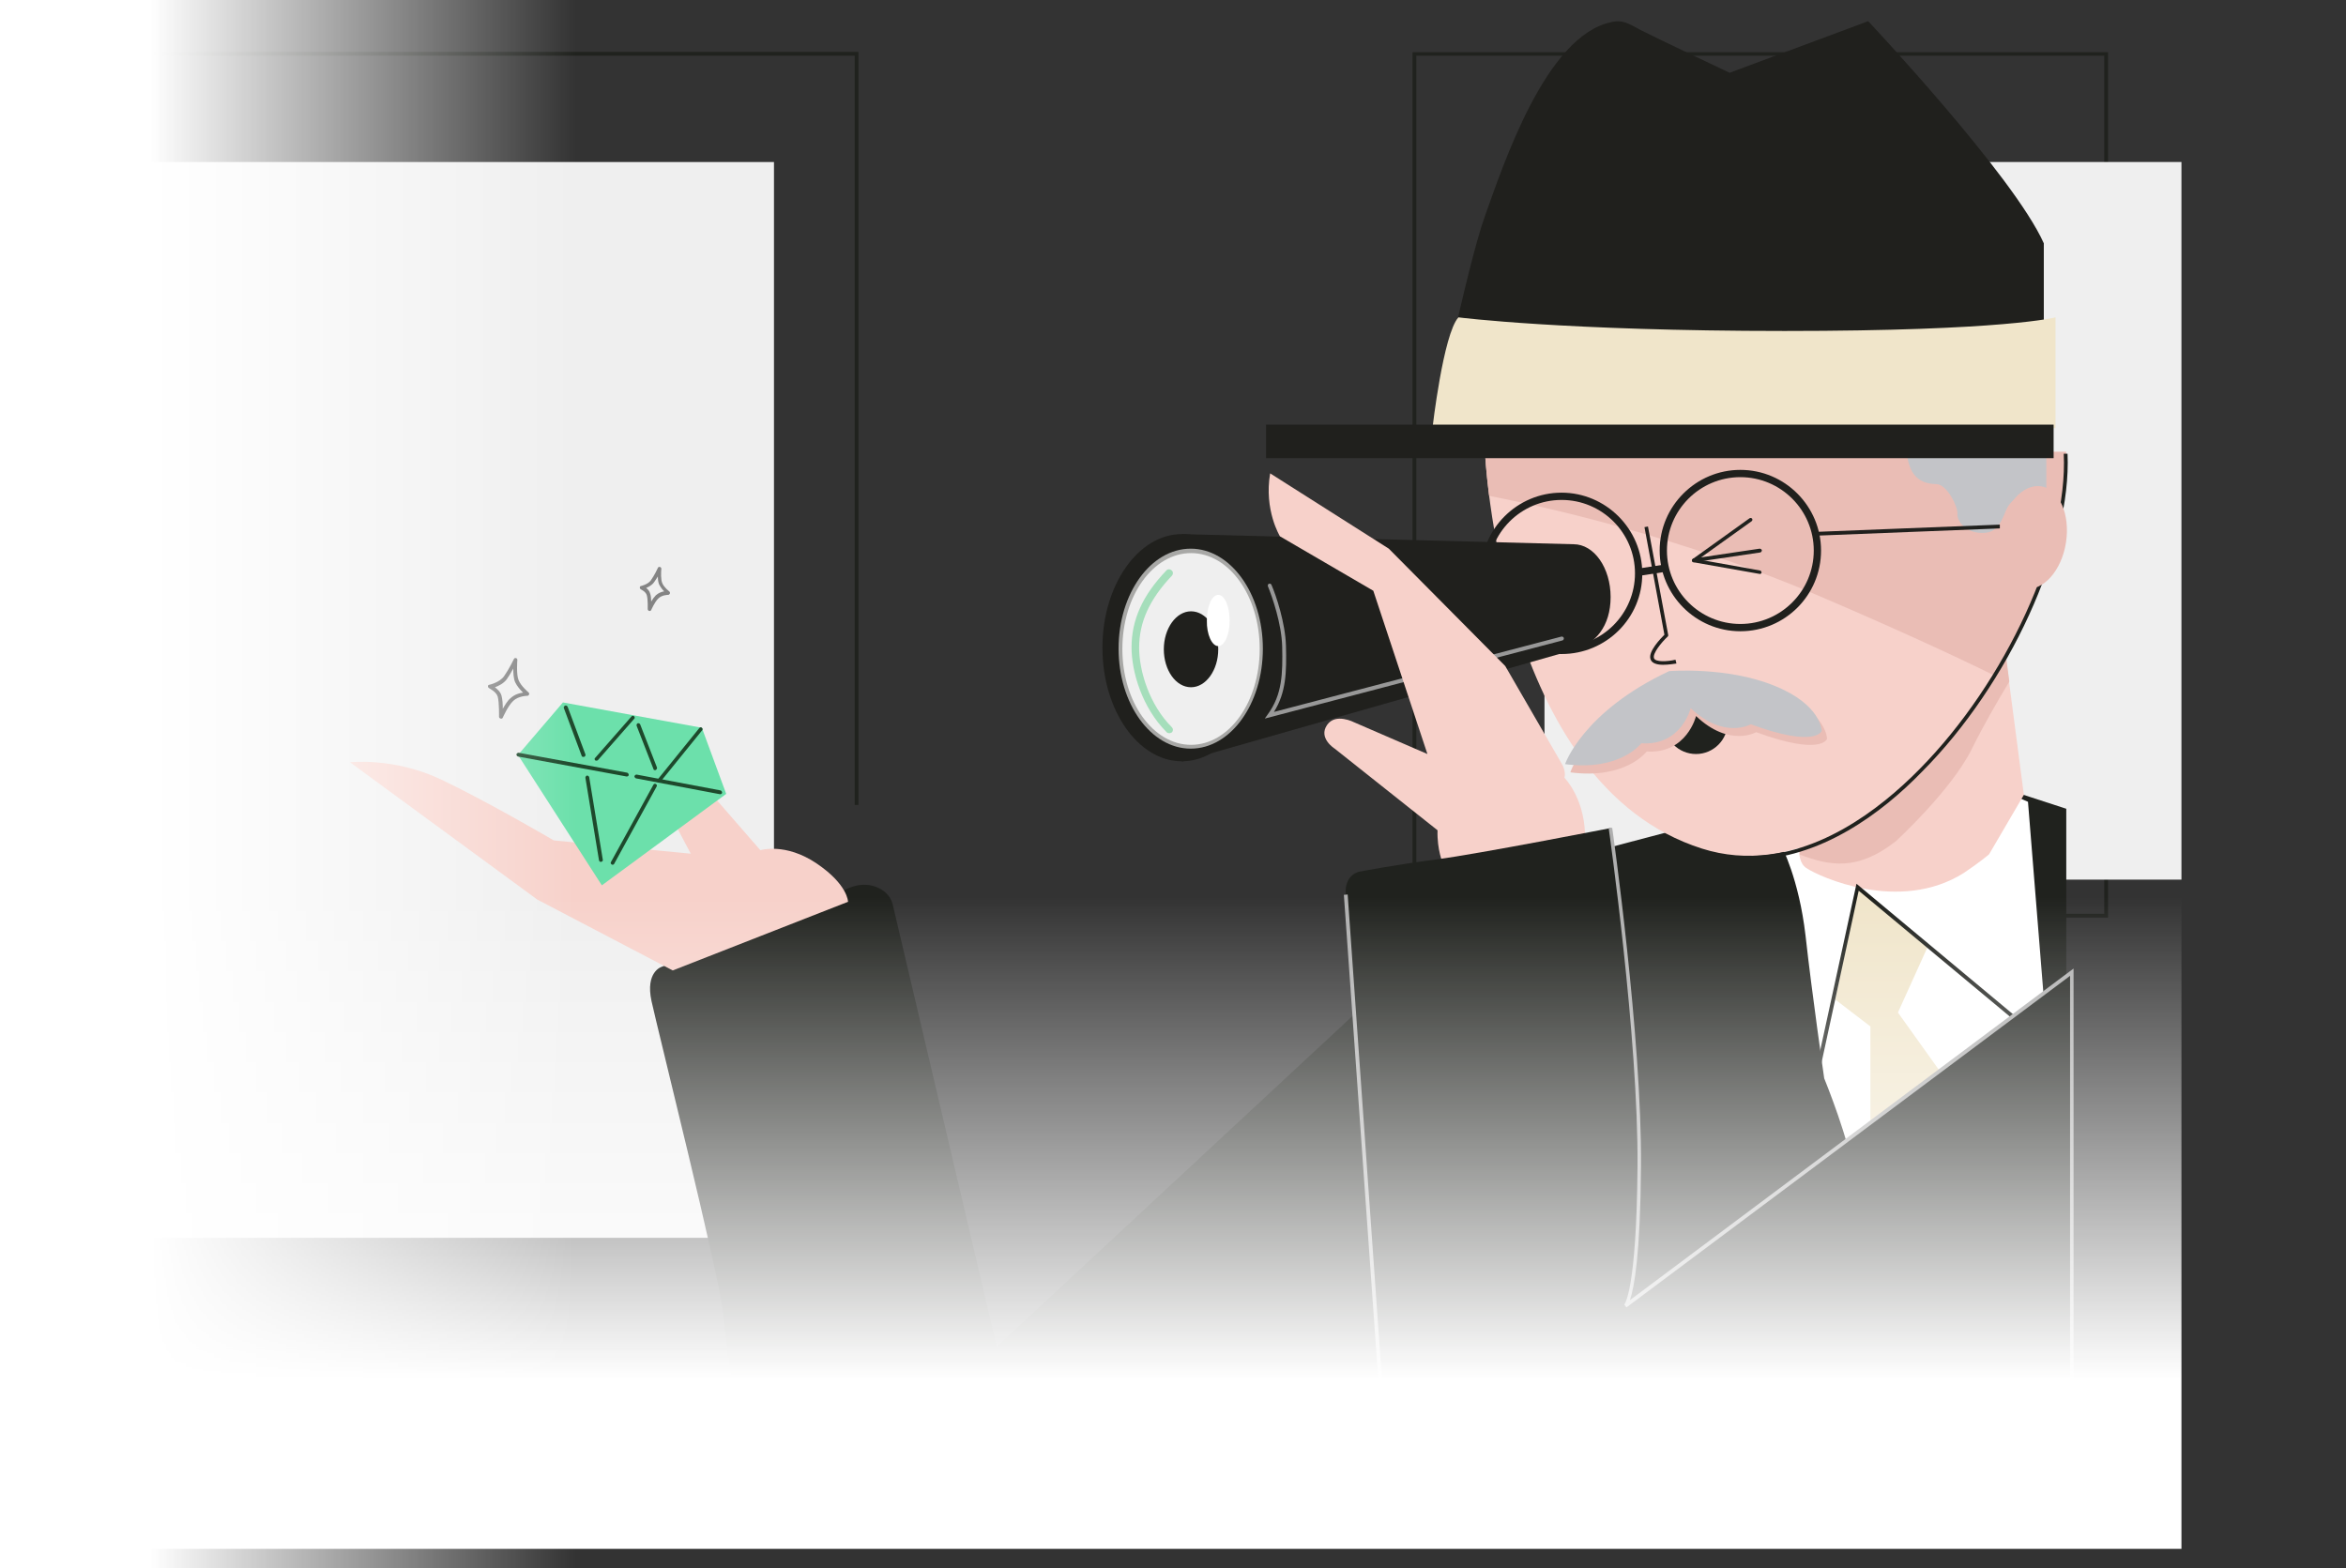
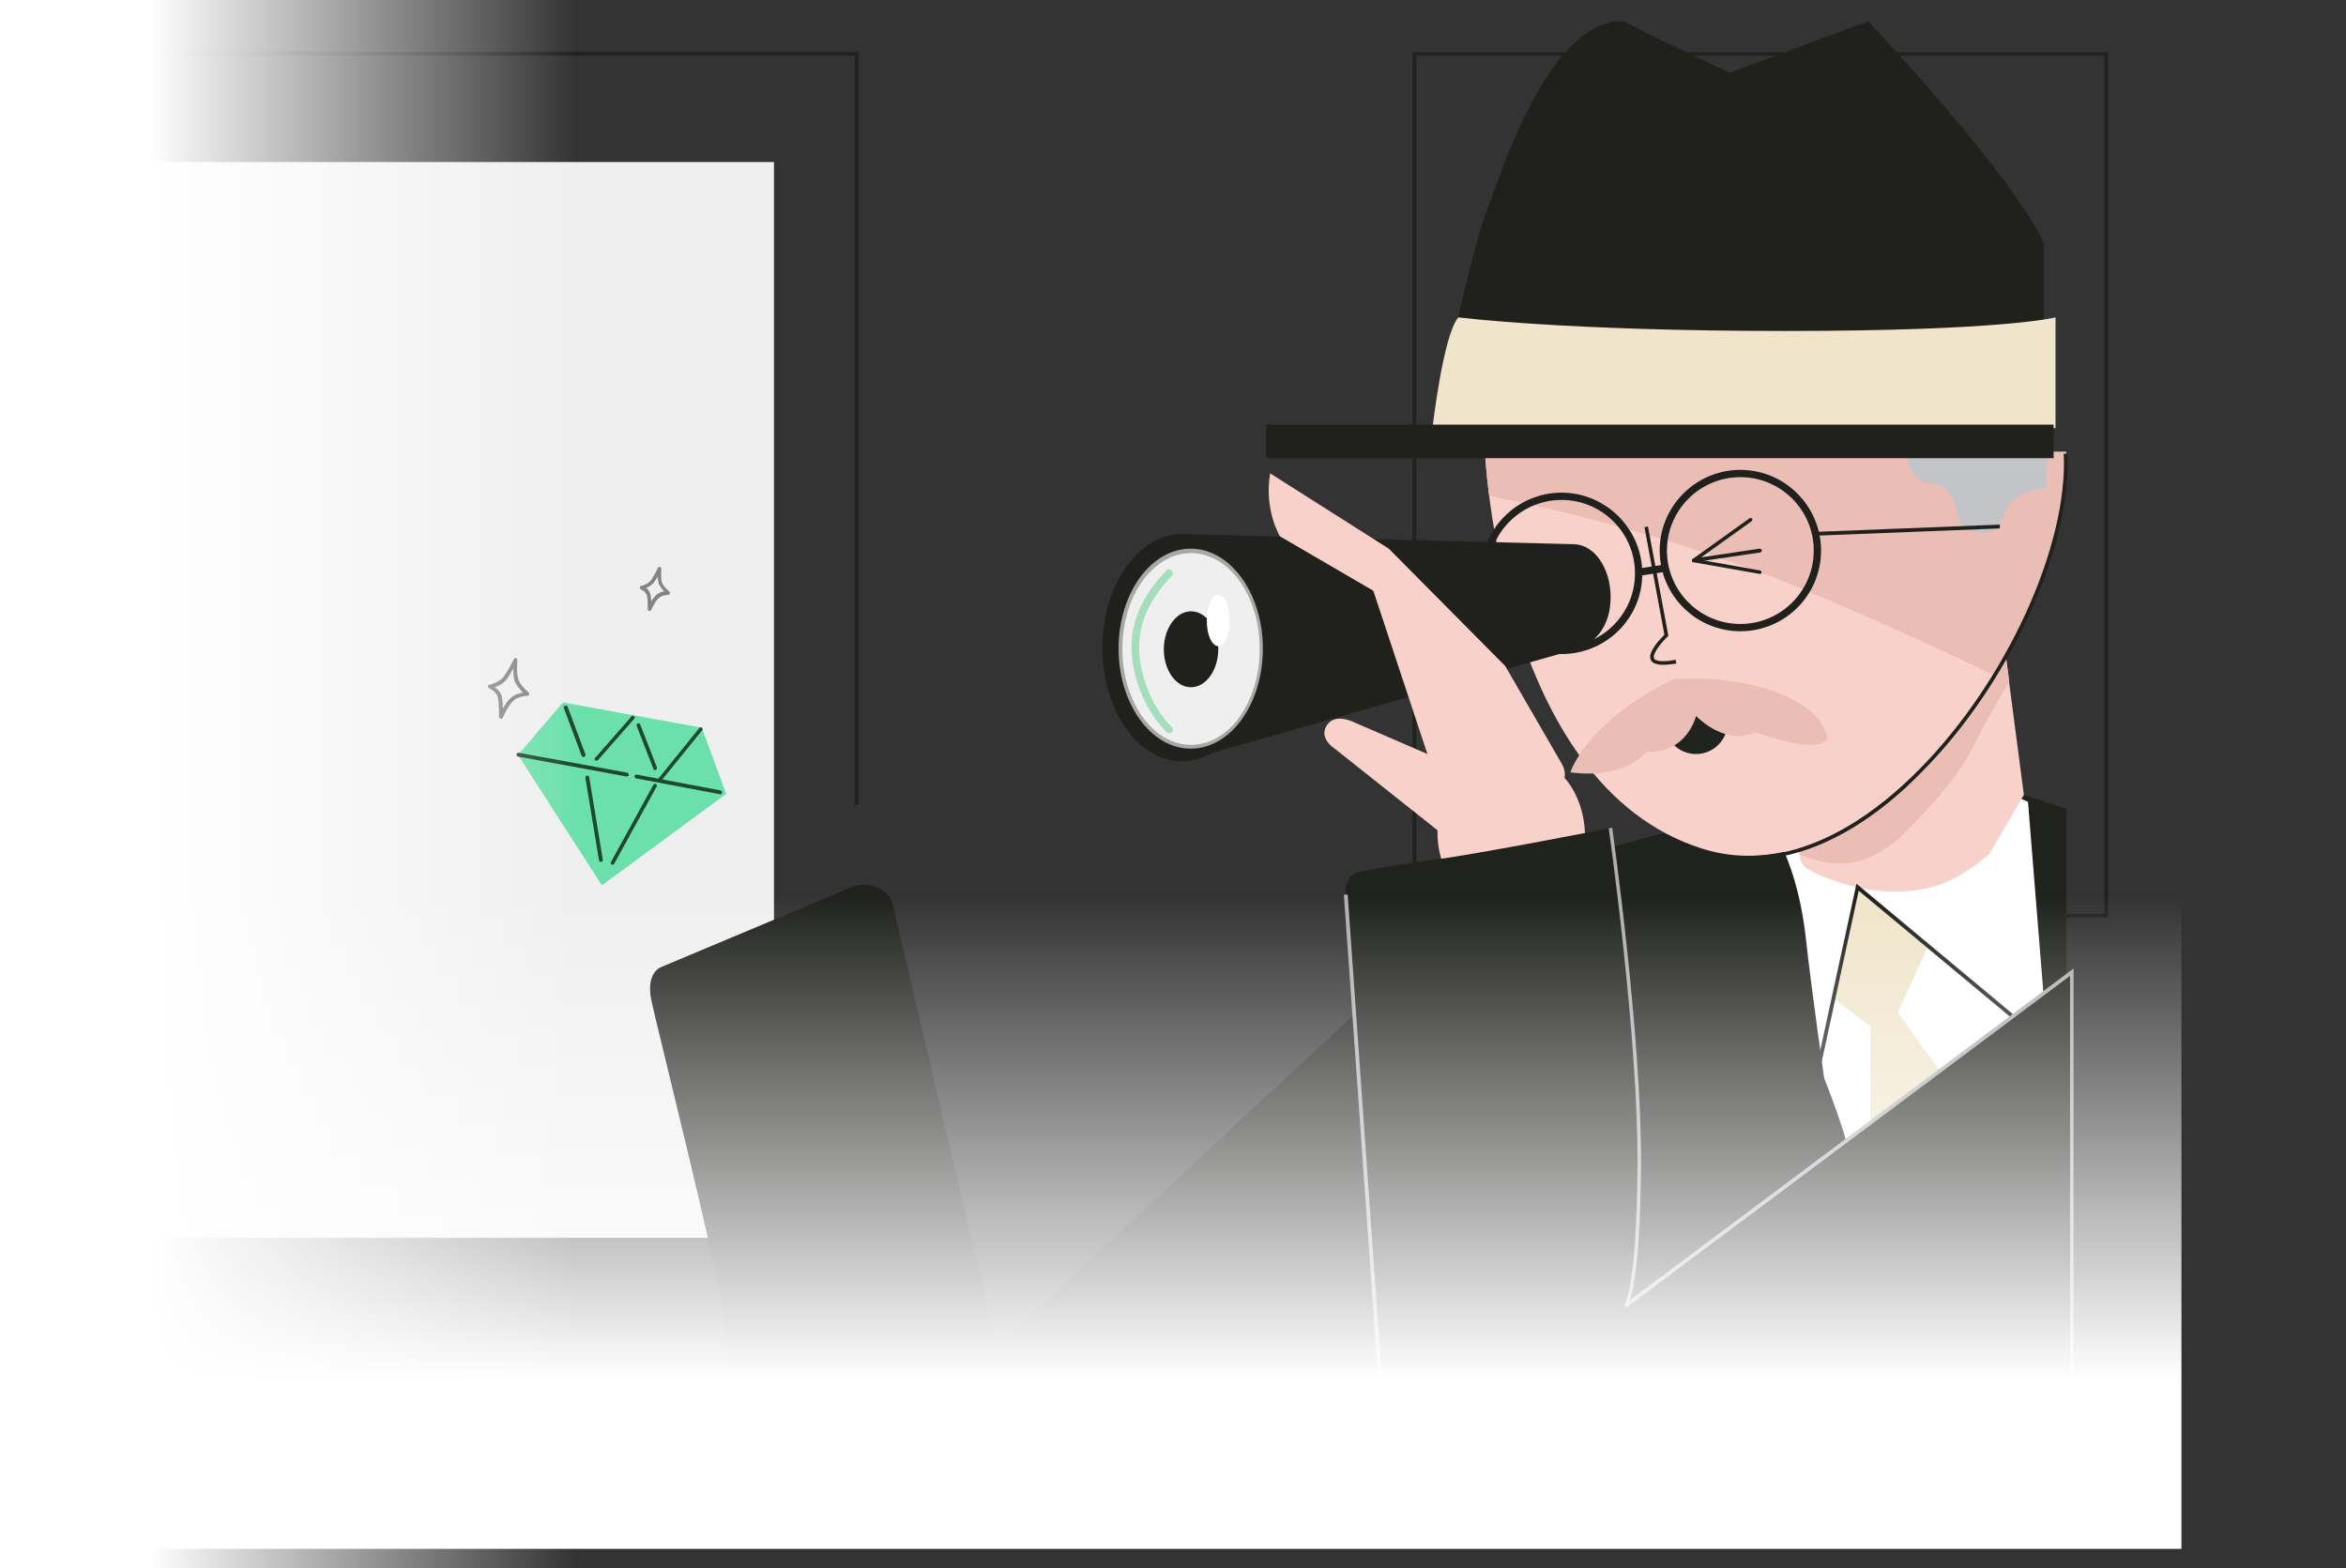
<svg xmlns="http://www.w3.org/2000/svg" version="1.1" id="Layer_1" x="0px" y="0px" viewBox="0 0 741.4 495.6" style="enable-background:new 0 0 741.4 495.6;" xml:space="preserve">
  <rect x="0" y="0" width="741.4" height="495.6" fill="#333333" stroke="none" />
  <style type="text/css">
	.st0{fill:#EFEFEF;}
	.st1{fill:#20221E;}
	.st2{fill:#FFFFFF;}
	.st3{fill:#20201D;}
	.st4{fill:#F7D1CA;}
	.st5{fill:#EABDB5;}
	.st6{fill:#F0E5CA;}
	.st7{fill:#C3C4C8;}
	.st8{fill:#A8A8A6;}
	.st9{fill-rule:evenodd;clip-rule:evenodd;fill:#989898;}
	.st10{fill:#6CE0AB;}
	.st11{fill:#1E492C;}
	.st12{fill:#848484;}
	.st13{fill:none;stroke:#20221E;stroke-width:0.5;stroke-miterlimit:10;}
	.st14{fill:#AFAFAF;}
	.st15{fill:#A5DEBB;}
	.st16{fill:url(#SVGID_1_);}
	.st17{fill:url(#SVGID_00000132058638354150065990000010192042439536758443_);}
</style>
  <path class="st0" d="M244.6,51.2H43.3v340h201.3V51.2z" />
  <path class="st1" d="M666.1,290H446.4V16.5h219.8V290z M447.6,288.8H665V17.6H447.6V288.8z" />
-   <path class="st0" d="M689.4,51.2H488.1v226.8h201.3V51.2z" />
  <path class="st1" d="M536.8,260.4l-61.5,16.2L315,425.6l-32.8-139.4c0,0-0.5-4.2-5.6-6s-9.9,1.2-9.9,1.2L209,305.6  c0,0-5.1,1.6-3.1,10.8c2,9.2,21,85.1,22.5,97.8c1.5,12.7,2.7,26.3,6,33.4c3.3,7.1,8.8,38.9,8.8,38.9h120.2l76.6-47.4V482H653V255.6  l-29.5-9.6L536.8,260.4z" />
  <path class="st2" d="M563,267.4c0,0,5.5,10.2,7.6,28.3c2,18.1,5.9,45.1,5.9,45.1s8.5,20.8,9.1,30.1l60.2-56.7l-4.9-60.8l-8.5-3.7  L563,267.4L563,267.4z" />
  <path class="st3" d="M452.9,136.5c0,0,10.6-51.9,16.3-68c5.8-16.1,19.2-57.2,40-61.5c3.5-0.9,5.6,0.5,9.3,2.5  c3.8,2,28.1,13.5,28.1,13.5l43.8-16.3c0,0,46,48.9,55.5,70.2v59.5H452.9L452.9,136.5z" />
  <path class="st4" d="M569.5,262.4c0,0-2.8,9.1,1.3,11.9c4.1,2.8,29.5,14.4,49.8,1.6c5.1-3.4,8-5.9,8-5.9l11-18.8l-6.4-48.8  l-53.9,36.8L569.5,262.4z" />
  <path class="st5" d="M599.1,265.9c0,0,17.6-16.1,24.1-29.3c3.6-7.3,8.3-15.4,11.8-21.2l-1.7-12.9l-45.4,31l-8.9,6.9l-9.4,22.1  c0,0-1.2,4.1-0.8,7.6C578.4,273.7,587,275.3,599.1,265.9L599.1,265.9z" />
  <path class="st6" d="M452.7,135.3c0,0,3.4-29.7,8.2-35c0,0,33.6,4.3,103.1,4.3s85.6-4.3,85.6-4.3v35H452.7L452.7,135.3z" />
  <path class="st4" d="M469.3,142.8c0,0,4.4,105.1,68.6,125.4c56.5,17.9,117.4-74.3,115.1-125.4H469.3z" />
  <path class="st5" d="M652.9,142.8H469.3c0,0,0.2,5.4,1.3,13.9c19.9,3.9,61.4,13.4,103.7,31.4c24.8,10.6,43,19,55.8,25.3  C644.8,189.7,653.8,163.1,652.9,142.8z" />
  <path class="st1" d="M552.6,271.7c-0.6,0-1.2,0-1.9,0l0-1.2c23,0.9,43.1-14.4,55.9-27.4c27.3-27.6,47-70.4,45.6-99.7l1.2,0  c1.3,29.6-18.4,72.8-46,100.5C594.9,256.8,575.2,271.7,552.6,271.7L552.6,271.7z" />
  <path class="st1" d="M536,238.3c5.5,0,10-4.5,10-10s-4.5-10-10-10s-10,4.5-10,10S530.4,238.3,536,238.3z" />
  <path class="st7" d="M602.6,143.3c0.7,5.5,2.8,9.6,9.3,9.7c3.4,0,6.9,7.2,6.7,9.4c-0.2,2.3,2.6,5.8,7.2,6c4.7,0.3,6.2-2.2,8.2-7.2  c2-5,9.9-7.2,12.7-6.7v-12.4L602.6,143.3L602.6,143.3z" />
  <path class="st5" d="M529.2,214.6c0,0,18.2-1.5,33.2,4.6c15,6,15,14.3,15,14.3s-1.7,5.5-22.4-2.1c0,0-8.5,4.9-19-5.1  c0,0-2.9,12-15.6,11.2c0,0-6.6,8.9-24.1,6.6C496.2,244,501.9,227.4,529.2,214.6L529.2,214.6z" />
-   <path class="st7" d="M527.5,212.1c0,0,18.2-1.5,33.2,4.6c15,6,15,14.3,15,14.3s-1.7,5.5-22.4-2.1c0,0-8.5,4.9-19-5.1  c0,0-2.9,12-15.6,11.1c0,0-6.6,8.9-24.1,6.6C494.6,241.5,500.2,224.9,527.5,212.1L527.5,212.1z" />
  <path class="st3" d="M550,199.5c-14.1,0-25.5-11.5-25.5-25.5c0-14.1,11.5-25.5,25.5-25.5c14.1,0,25.5,11.5,25.5,25.5  C575.5,188.1,564.1,199.5,550,199.5z M550,150.8c-12.8,0-23.2,10.4-23.2,23.2c0,12.8,10.4,23.2,23.2,23.2s23.2-10.4,23.2-23.2  C573.2,161.2,562.8,150.8,550,150.8z" />
  <path class="st3" d="M493.5,206.7c-14.1,0-25.5-11.5-25.5-25.5c0-14.1,11.5-25.5,25.5-25.5s25.5,11.5,25.5,25.5  C519.1,195.3,507.6,206.7,493.5,206.7z M493.5,158c-12.8,0-23.2,10.4-23.2,23.2c0,12.8,10.4,23.2,23.2,23.2s23.2-10.4,23.2-23.2  C516.7,168.4,506.3,158,493.5,158z" />
  <path class="st3" d="M526.1,178.4l-8.4,1.3l0.3,2.3l8.4-1.3L526.1,178.4z" />
  <path class="st3" d="M632,165.8l-58.2,2.3l0,1.2L632,167L632,165.8z" />
  <path class="st1" d="M556.2,181.4C556.2,181.4,556.1,181.4,556.2,181.4l-21-3.7c-0.2,0-0.4-0.2-0.5-0.4c0-0.2,0-0.5,0.2-0.6l18-12.9  c0.3-0.2,0.6-0.1,0.8,0.1c0.2,0.3,0.1,0.6-0.1,0.8l-16.9,12.1l19.5,3.5c0.3,0,0.5,0.4,0.5,0.7C556.7,181.2,556.4,181.4,556.2,181.4  L556.2,181.4z" />
  <path class="st1" d="M535.3,177.7c-0.3,0-0.5-0.2-0.6-0.5c0-0.3,0.2-0.6,0.5-0.7l20.9-3.1c0.3,0,0.6,0.2,0.7,0.5  c0,0.3-0.2,0.6-0.5,0.7L535.3,177.7C535.4,177.7,535.3,177.7,535.3,177.7L535.3,177.7z" />
  <path class="st3" d="M373.5,240.6c13.8,0,25.1-16.1,25.1-35.9s-11.2-35.9-25.1-35.9c-13.8,0-25.1,16.1-25.1,35.9  S359.7,240.6,373.5,240.6z" />
  <path class="st3" d="M497.3,205.4c6.8-1.7,11.7-7.5,11.7-16.7c0-9.2-5.2-16.7-11.7-16.7l-123.8-3.2v71.9L497.3,205.4z" />
  <path class="st8" d="M376.3,236.6c12.6,0,22.8-14.1,22.8-31.6c0-17.4-10.2-31.6-22.8-31.6c-12.6,0-22.8,14.1-22.8,31.6  C353.5,222.4,363.7,236.6,376.3,236.6z" />
  <path class="st0" d="M376.4,235.4c12,0,21.7-13.5,21.7-30.3s-9.7-30.3-21.7-30.3c-12,0-21.7,13.5-21.7,30.3S364.4,235.4,376.4,235.4  z" />
-   <path class="st9" d="M401,184.5c0.3-0.1,0.7,0,0.8,0.3c1.5,3.4,4.4,12.1,4.6,19.3c0.2,8.2,0.1,14.7-3.8,20.9l90.8-23.8  c0.3-0.1,0.7,0.1,0.8,0.4c0.1,0.3-0.1,0.7-0.4,0.8l-94.1,24.7l1-1.4c4.5-6.2,4.7-12.7,4.5-21.5c-0.2-7-3.1-15.5-4.5-18.9  C400.6,185,400.7,184.6,401,184.5z" />
  <path class="st3" d="M376.4,217.2c4.7,0,8.6-5.4,8.6-12s-3.8-12-8.6-12c-4.7,0-8.6,5.4-8.6,12S371.6,217.2,376.4,217.2z" />
  <path class="st2" d="M385,204.2c2,0,3.6-3.6,3.6-8.1c0-4.5-1.6-8.1-3.6-8.1c-2,0-3.6,3.6-3.6,8.1C381.3,200.5,383,204.2,385,204.2z" />
  <path class="st3" d="M649.1,134.2H400.1v10.6h248.9V134.2z" />
-   <path class="st5" d="M652.9,171.5c1.4-8.9-2.1-16.9-7.8-17.8c-5.8-0.9-11.6,5.6-13,14.5s2.1,16.9,7.8,17.8  C645.7,186.9,651.5,180.4,652.9,171.5z" />
  <path class="st3" d="M525.6,210.1c-1.8,0-3.6-0.4-4-1.8c-0.8-2.4,3.3-6.6,4.4-7.7l-6.3-34l1.1-0.2l6.4,34.3c0,0.2,0,0.4-0.2,0.5  c-1.9,1.8-4.8,5.3-4.3,6.8c0.4,1.3,4.2,1.1,6.8,0.5l0.3,1.2C529.1,209.8,527.3,210.1,525.6,210.1L525.6,210.1z" />
  <path class="st6" d="M587.1,280.5l-7.1,35.4l11.1,8.5v37.6l26.5-17.1L599.8,320l9.5-21L587.1,280.5z" />
  <path class="st1" d="M575.1,338.4l-1.2-0.3l12.8-58.8l49.9,41.6l-0.8,0.9l-48.4-40.3L575.1,338.4z" />
  <path class="st4" d="M456,272.9c0,0-1.9-4.3-1.7-10.5l-32.5-25.8c0,0-5.3-3.3-2.4-7.5c2.7-3.9,8.6-0.8,8.6-0.8l23.1,10l-17.1-51.6  l-29.5-17.2c0,0-5.1-8.3-3.1-19.9l37.5,23.8l36.8,37.1c0,0,16.1,27.8,17.7,30.6c1.7,2.8,1,4.7,1,4.7s6.1,6.1,6.5,17.6l-14.4,18.3  L456,272.9L456,272.9z" />
-   <path class="st4" d="M212.6,306.7l-42.8-22.4l-59.2-43.4c0,0,14-1.6,28.9,5.5c14.9,7.1,35.5,19.2,35.5,19.2l43.3,4.2l-7.4-14  l14.6-4.1l14.8,17c0,0,7.9-2.5,17.8,4.2c9.9,6.7,9.9,12.1,9.9,12.1L212.6,306.7z" />
  <path class="st10" d="M190.2,279.8l39.3-28.9l-7.7-20.9l-43.9-8l-14.2,16.6L190.2,279.8z" />
  <path class="st11" d="M198.1,245.4c0,0-0.1,0-0.1,0l-34.3-6.3c-0.3-0.1-0.5-0.4-0.5-0.7c0.1-0.3,0.4-0.5,0.7-0.5l34.3,6.3  c0.3,0.1,0.5,0.4,0.5,0.7C198.7,245.2,198.4,245.4,198.1,245.4L198.1,245.4z" />
  <path class="st11" d="M227.6,251c0,0-0.1,0-0.1,0l-26.5-5c-0.3-0.1-0.5-0.4-0.5-0.7c0.1-0.3,0.4-0.5,0.7-0.5l26.5,5  c0.3,0.1,0.5,0.4,0.5,0.7C228.2,250.8,227.9,251,227.6,251L227.6,251z" />
  <path class="st11" d="M208.3,247.3c-0.1,0-0.3,0-0.4-0.1c-0.3-0.2-0.3-0.6-0.1-0.8l13.2-16.3c0.2-0.3,0.6-0.3,0.8-0.1  c0.3,0.2,0.3,0.6,0.1,0.8l-13.2,16.3C208.6,247.2,208.4,247.3,208.3,247.3L208.3,247.3z" />
  <path class="st11" d="M207,243.4c-0.2,0-0.5-0.1-0.5-0.4l-5.3-13.6c-0.1-0.3,0-0.6,0.3-0.8c0.3-0.1,0.6,0,0.8,0.3l5.3,13.6  c0.1,0.3,0,0.6-0.3,0.8C207.2,243.4,207.1,243.4,207,243.4z" />
  <path class="st11" d="M188.5,240.4c-0.1,0-0.3,0-0.4-0.1c-0.2-0.2-0.3-0.6,0-0.8l11.5-13.1c0.2-0.2,0.6-0.3,0.8,0  c0.2,0.2,0.3,0.6,0,0.8l-11.5,13.1C188.8,240.3,188.6,240.4,188.5,240.4L188.5,240.4z" />
  <path class="st11" d="M184.3,239.2c-0.2,0-0.5-0.1-0.5-0.4l-5.6-15c-0.1-0.3,0-0.6,0.4-0.8c0.3-0.1,0.6,0,0.8,0.4l5.6,15  c0.1,0.3,0,0.6-0.4,0.8C184.4,239.2,184.4,239.2,184.3,239.2L184.3,239.2z" />
  <path class="st11" d="M189.9,272.4c-0.3,0-0.5-0.2-0.6-0.5l-4.3-26.1c0-0.3,0.2-0.6,0.5-0.7c0.3,0,0.6,0.2,0.7,0.5l4.3,26.1  C190.6,272,190.4,272.3,189.9,272.4C190,272.4,190,272.4,189.9,272.4z" />
  <path class="st11" d="M193.6,273.3c0,0-0.2,0-0.3-0.1c-0.3-0.2-0.4-0.5-0.2-0.8l13.4-24.4c0.2-0.3,0.5-0.4,0.8-0.2  c0.3,0.2,0.4,0.5,0.2,0.8L194.1,273C194,273.2,193.8,273.3,193.6,273.3z" />
  <path class="st12" d="M158.3,227.1c0,0-0.1,0-0.1,0c-0.3-0.1-0.5-0.3-0.5-0.6c0,0,0.1-4.4-0.4-6.3c-0.5-1.7-2.7-2.6-2.7-2.7  c-0.2-0.1-0.4-0.3-0.4-0.6c0-0.3,0.2-0.5,0.5-0.5c0,0,3.2-0.7,4.6-2.7c1.5-2.1,3.1-5.4,3.1-5.4c0.1-0.3,0.4-0.4,0.7-0.3  c0.3,0.1,0.4,0.3,0.4,0.6c0,0-0.4,4.5,0.4,6.4c0.8,1.9,3.1,3.8,3.1,3.8c0.2,0.2,0.3,0.4,0.2,0.7c-0.1,0.2-0.3,0.4-0.5,0.4  c0,0-2.8,0-4.5,1.6c-1.7,1.6-3.3,5.3-3.3,5.3C158.8,227,158.6,227.2,158.3,227.1L158.3,227.1z M156.4,217.2c0.8,0.6,1.8,1.5,2.1,2.7  c0.3,1.1,0.4,2.7,0.4,4.1c0.7-1.2,1.5-2.6,2.5-3.4c1.2-1.1,2.8-1.6,3.9-1.7c-0.8-0.8-1.9-2-2.5-3.3c-0.5-1.1-0.6-2.9-0.6-4.3  c-0.6,1.1-1.3,2.3-2,3.3C159.3,215.9,157.6,216.8,156.4,217.2z" />
  <path class="st12" d="M205.3,193.1c0,0-0.1,0-0.1,0c-0.3-0.1-0.5-0.3-0.5-0.6c0,0,0.1-3.1-0.3-4.4c-0.3-1.1-1.8-1.8-1.8-1.8  c-0.2-0.1-0.4-0.3-0.4-0.6c0-0.3,0.2-0.5,0.4-0.5c0,0,2.2-0.5,3.1-1.8c1.1-1.5,2.2-3.9,2.2-3.9c0.1-0.3,0.4-0.4,0.7-0.3  c0.3,0.1,0.4,0.3,0.4,0.6c-0.1,0.9-0.2,3.4,0.3,4.5c0.5,1.3,2.2,2.6,2.2,2.6c0.2,0.2,0.3,0.4,0.2,0.7c-0.1,0.2-0.3,0.4-0.5,0.4  c0,0-2,0-3.1,1.1c-1.2,1.1-2.3,3.7-2.3,3.7C205.7,193,205.5,193.1,205.3,193.1L205.3,193.1z M204.2,185.8c0.5,0.4,1.1,1,1.3,1.9  c0.2,0.6,0.3,1.6,0.3,2.4c0.4-0.7,1-1.5,1.5-2c0.8-0.7,1.8-1.1,2.6-1.2c-0.6-0.6-1.2-1.4-1.6-2.2c-0.3-0.7-0.4-1.6-0.4-2.5  c-0.4,0.6-0.8,1.3-1.2,1.8C206.1,184.9,205,185.5,204.2,185.8L204.2,185.8z" />
  <path class="st1" d="M271.3,254.4h-1.2V17.6H43.3v-1.2h228V254.4z" />
  <path class="st13" d="M240.3,426.5h-197" />
  <path class="st1" d="M425.3,282.7l14.2,200.1h117.9l97.4-46.5V307.3L513.6,412.8c0,0,4.2-3.1,4.5-44.2c0.3-41.1-9.1-106.9-9.1-106.9  s-41.9,8.2-55,9.9c-13.1,1.7-24.5,3.9-24.5,3.9S424.8,276.4,425.3,282.7z" />
  <path class="st14" d="M557.6,483.4H438.9l0-0.5l-14.2-200.1l1.2-0.1L440,482.2h117.3l96.9-46.3V308.4L514,413.2l-0.7-0.9  c0.1-0.1,3.9-4.3,4.2-43.7c0.3-40.6-9-106.1-9.1-106.8l1.1-0.2c0.1,0.7,9.4,66.3,9.1,107c-0.2,27.7-2.1,38.2-3.5,42.3l140.2-104.8  v130.6l-0.3,0.2L557.6,483.4L557.6,483.4z" />
  <path class="st15" d="M369.4,231.7c-0.3,0-0.6-0.1-0.8-0.4c-7.6-7.6-11-18.9-11-26.7c0-8.7,3.5-16.5,11-24.3c0.4-0.5,1.2-0.5,1.7,0  c0.5,0.4,0.5,1.2,0,1.7c-7,7.4-10.3,14.6-10.3,22.7c0,7.3,3.2,18,10.3,25.1c0.5,0.5,0.5,1.2,0,1.7  C370,231.6,369.7,231.8,369.4,231.7L369.4,231.7z" />
  <linearGradient id="SVGID_1_" gradientUnits="userSpaceOnUse" x1="662.324" y1="-302.553" x2="662.324" y2="248.256" gradientTransform="matrix(1 0 0 -1 -296 186.894)">
    <stop offset="9.729020e-02" style="stop-color:#FFFFFF" />
    <stop offset="0.374" style="stop-color:#FFFFFF;stop-opacity:0" />
  </linearGradient>
  <rect x="43.3" y="6.8" class="st16" width="646.1" height="482.7" />
  <linearGradient id="SVGID_00000147198674209016941560000010107246023949036207_" gradientUnits="userSpaceOnUse" x1="480.67" y1="-246.215" x2="480.67" y2="240.302" gradientTransform="matrix(6.123234e-17 1 1 -6.123234e-17 246.215 -232.883)">
    <stop offset="9.729020e-02" style="stop-color:#FFFFFF" />
    <stop offset="0.374" style="stop-color:#FFFFFF;stop-opacity:0" />
  </linearGradient>
  <rect x="0" y="0" style="fill:url(#SVGID_00000147198674209016941560000010107246023949036207_);" width="426.3" height="495.6" />
</svg>